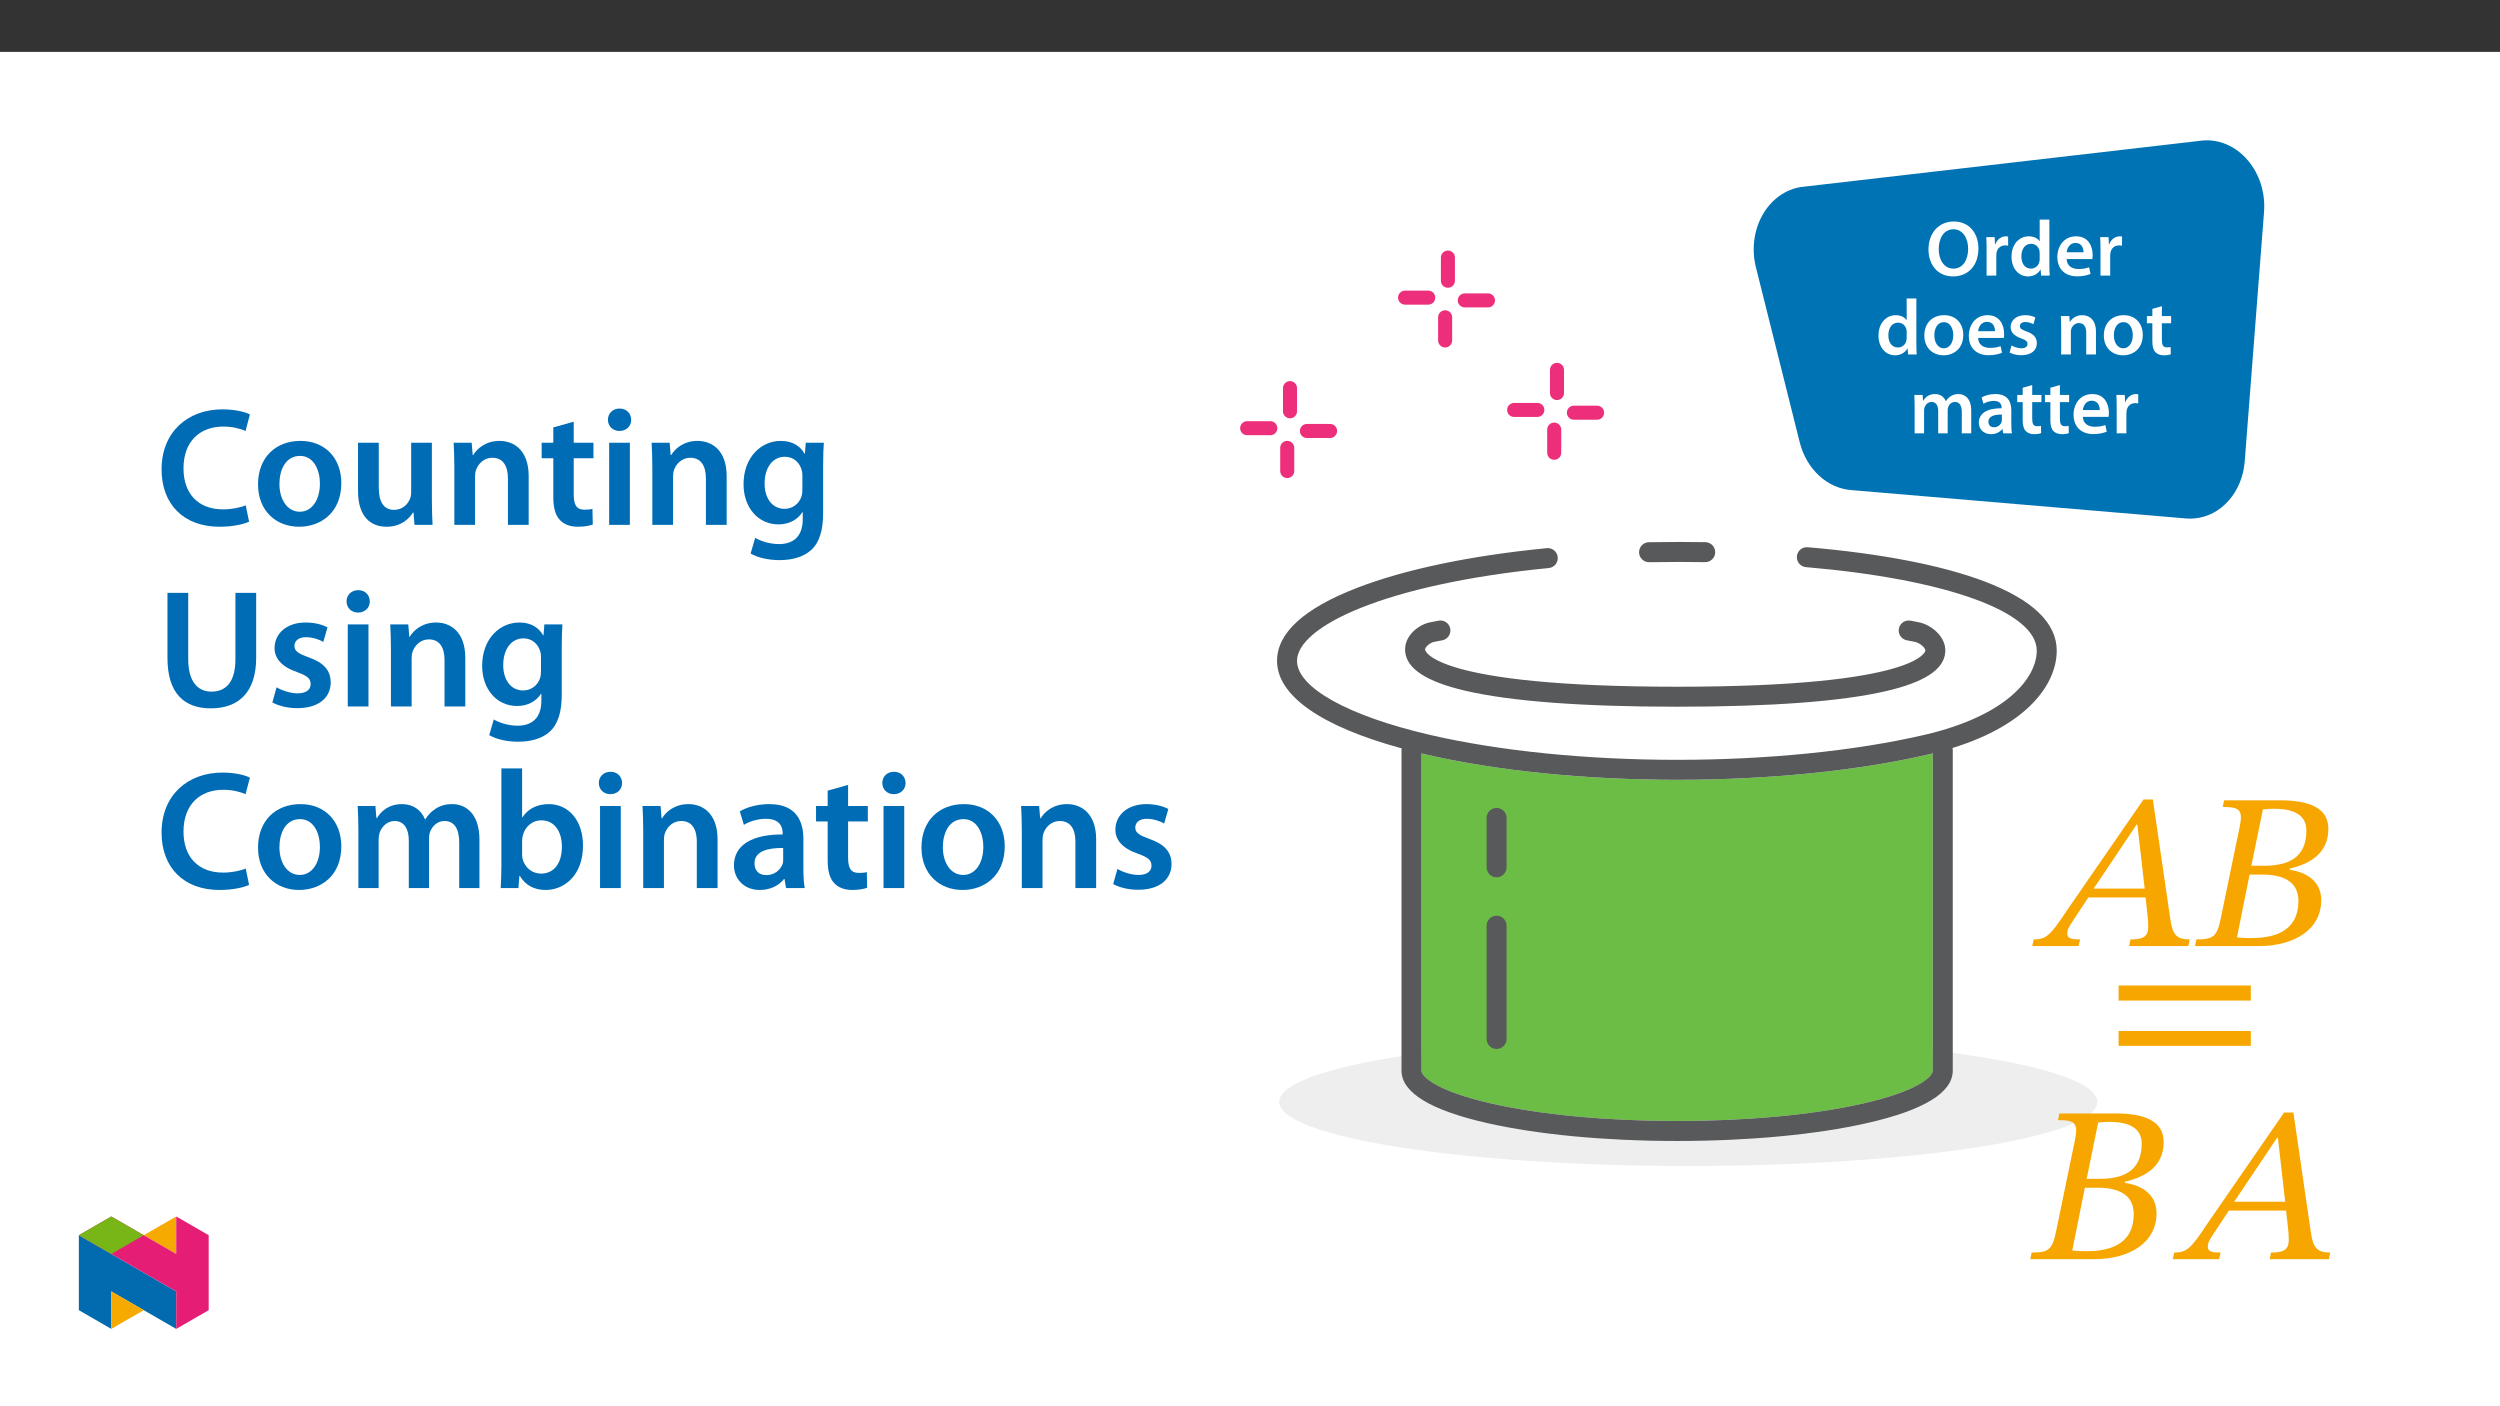
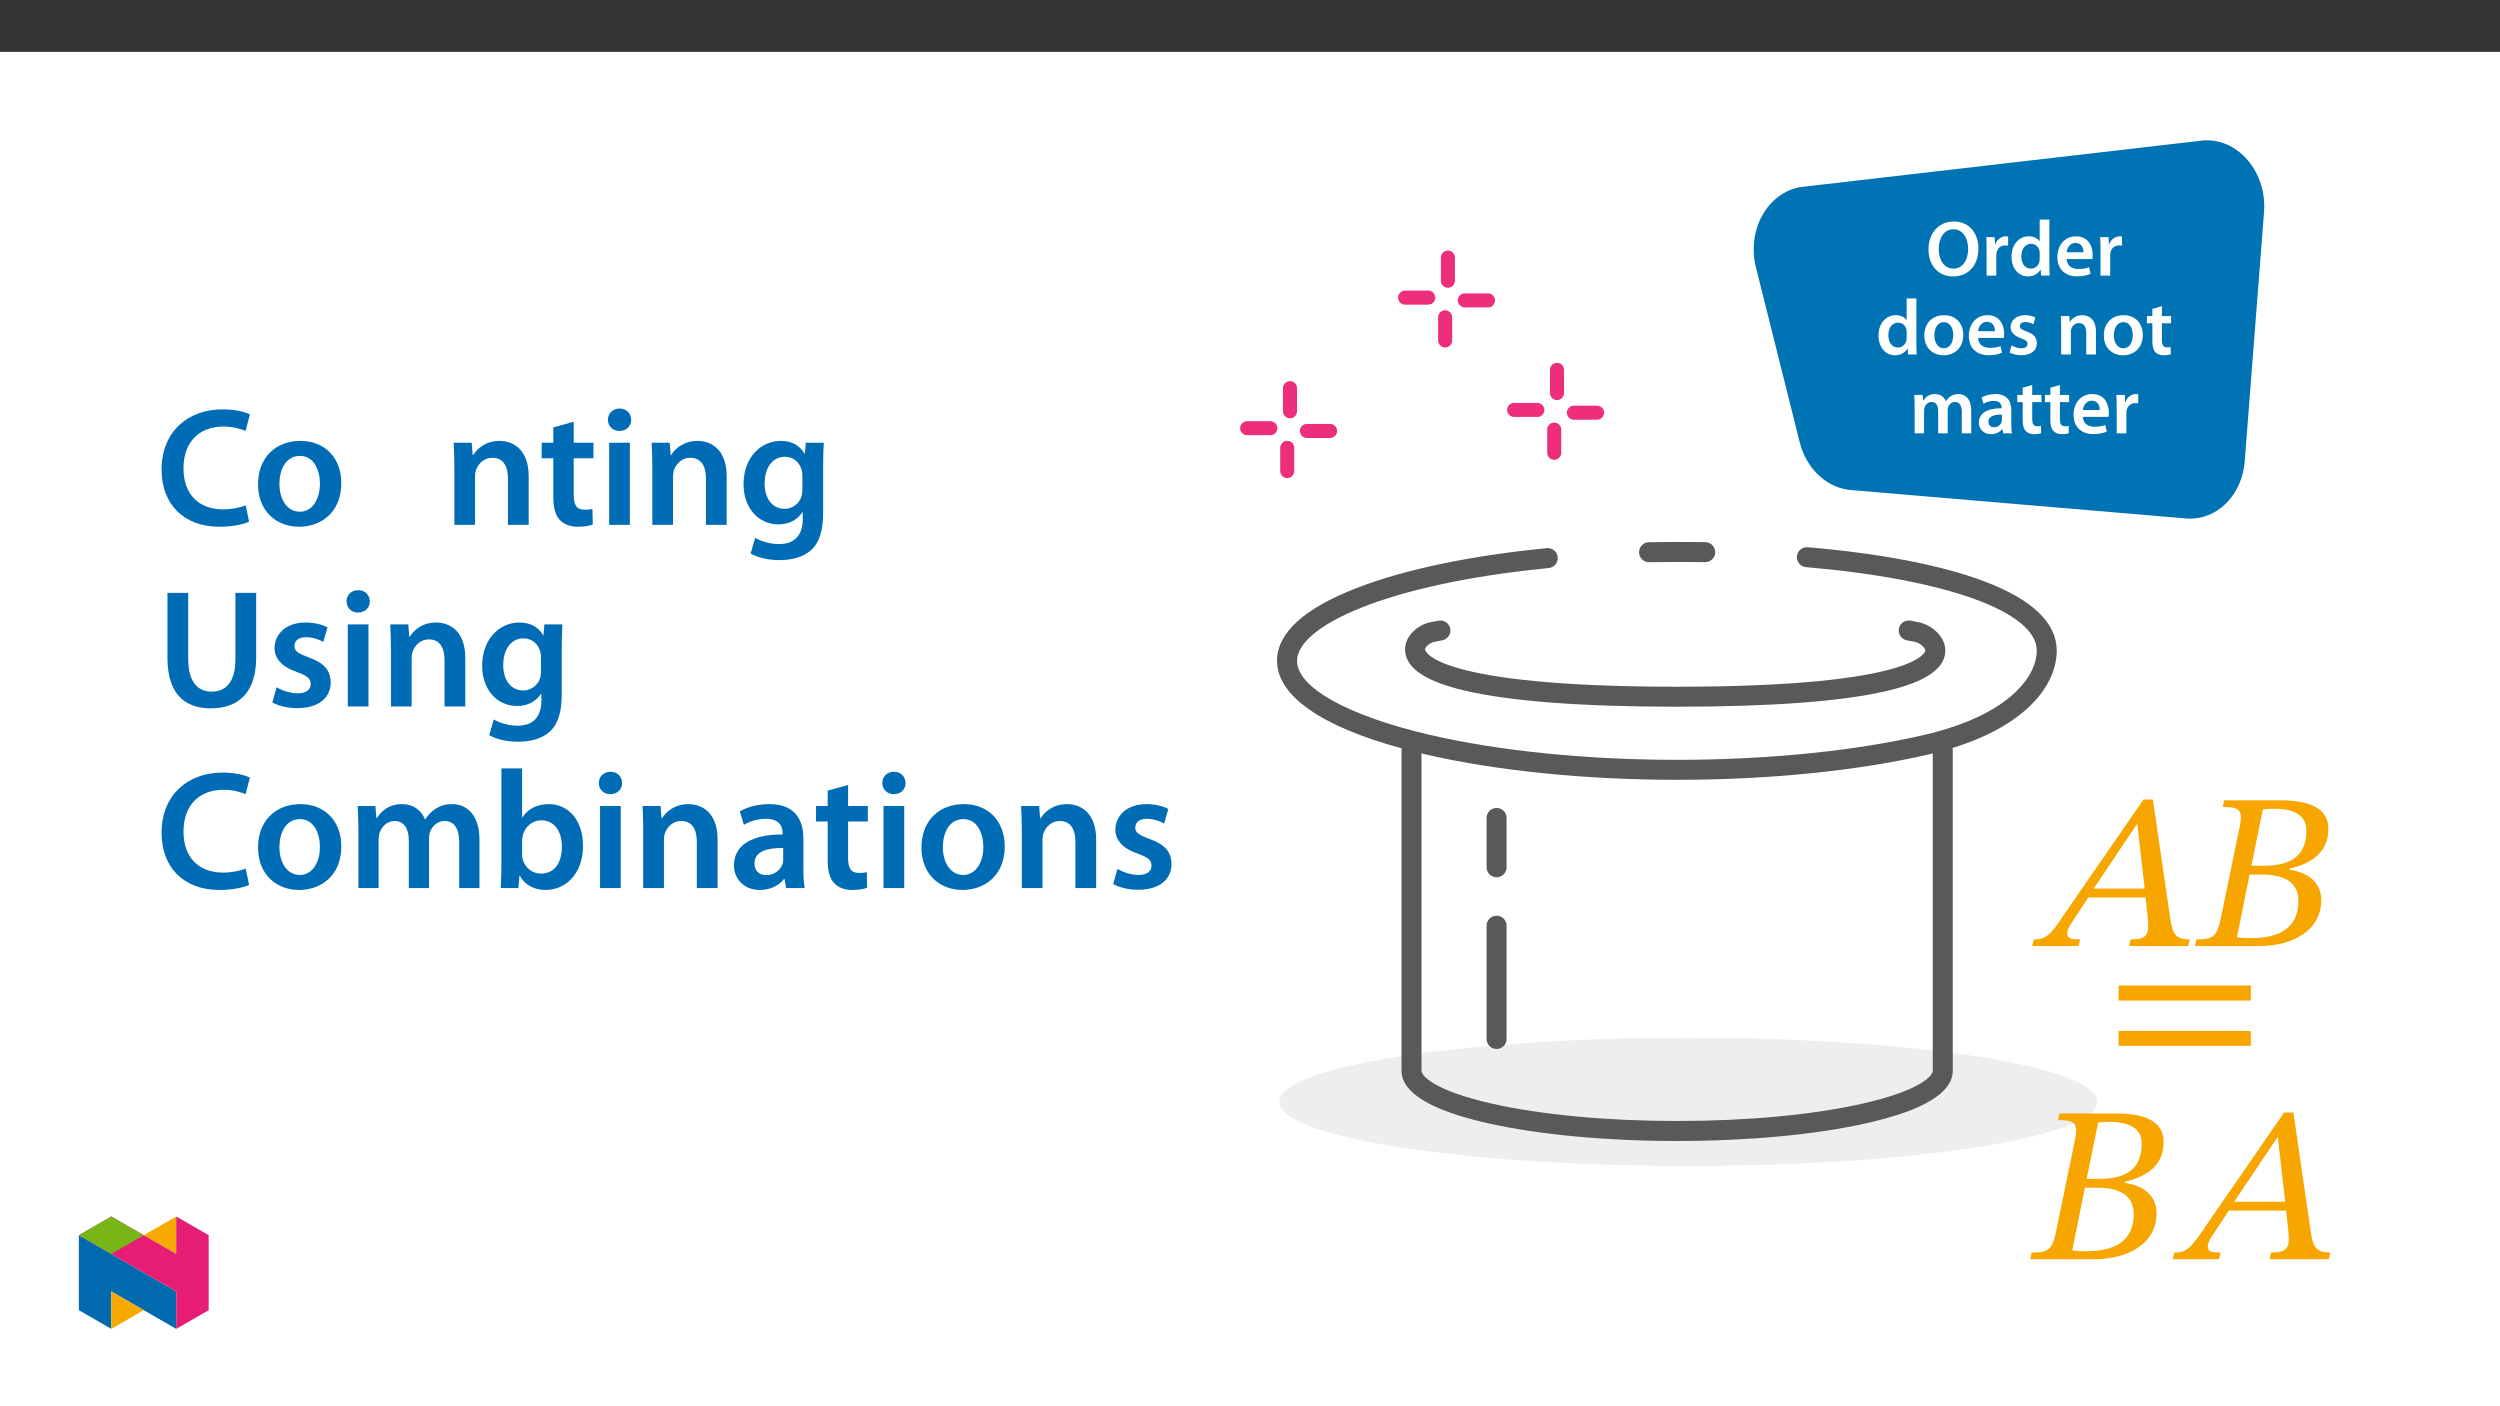
<svg xmlns="http://www.w3.org/2000/svg" xmlns:xlink="http://www.w3.org/1999/xlink" viewBox="0 0 960 540" version="1.1">
  <rect x="0" y="0" width="960" height="540" fill="#333333" stroke="none" />
  <defs>
    <g>
      <symbol overflow="visible" id="glyph0-0">
        <path style="stroke:none;" d="M 0 0 L 15.141 0 L 15.141 -21.203 L 0 -21.203 Z M 7.578 -11.969 L 2.422 -19.688 L 12.719 -19.688 Z M 8.484 -10.594 L 13.625 -18.312 L 13.625 -2.875 Z M 2.422 -1.516 L 7.578 -9.234 L 12.719 -1.516 Z M 1.516 -18.312 L 6.656 -10.594 L 1.516 -2.875 Z M 1.516 -18.312 " />
      </symbol>
      <symbol overflow="visible" id="glyph0-1">
        <path style="stroke:none;" d="M 10.812 -20.766 C 5.062 -20.766 1.094 -16.359 1.094 -10.047 C 1.094 -4.094 4.719 0.328 10.5 0.328 C 16.109 0.328 20.266 -3.578 20.266 -10.422 C 20.266 -16.266 16.75 -20.766 10.812 -20.766 Z M 10.688 -17.781 C 14.406 -17.781 16.328 -14.141 16.328 -10.297 C 16.328 -6.031 14.297 -2.672 10.688 -2.672 C 7.109 -2.672 5.031 -5.969 5.031 -10.141 C 5.031 -14.359 7 -17.781 10.688 -17.781 Z M 10.688 -17.781 " />
      </symbol>
      <symbol overflow="visible" id="glyph0-2">
        <path style="stroke:none;" d="M 2 0 L 5.719 0 L 5.719 -7.656 C 5.719 -8.062 5.75 -8.453 5.812 -8.781 C 6.141 -10.484 7.391 -11.594 9.141 -11.594 C 9.594 -11.594 9.938 -11.562 10.266 -11.5 L 10.266 -14.984 C 9.969 -15.047 9.75 -15.078 9.391 -15.078 C 7.781 -15.078 6.062 -14.016 5.328 -11.969 L 5.234 -11.969 L 5.094 -14.75 L 1.875 -14.75 C 1.969 -13.438 2 -11.984 2 -10 Z M 2 0 " />
      </symbol>
      <symbol overflow="visible" id="glyph0-3">
        <path style="stroke:none;" d="M 11.875 -21.5 L 11.875 -13.172 L 11.812 -13.172 C 11.141 -14.266 9.688 -15.078 7.656 -15.078 C 4.125 -15.078 1.031 -12.141 1.062 -7.203 C 1.062 -2.672 3.844 0.328 7.391 0.328 C 9.516 0.328 11.297 -0.703 12.172 -2.328 L 12.234 -2.328 L 12.422 0 L 15.719 0 C 15.656 -1 15.594 -2.641 15.594 -4.156 L 15.594 -21.5 Z M 11.875 -6.391 C 11.875 -6 11.844 -5.625 11.75 -5.297 C 11.391 -3.688 10.047 -2.672 8.547 -2.672 C 6.172 -2.672 4.844 -4.641 4.844 -7.359 C 4.844 -10.078 6.172 -12.203 8.562 -12.203 C 10.266 -12.203 11.453 -11.016 11.781 -9.594 C 11.844 -9.297 11.875 -8.906 11.875 -8.594 Z M 11.875 -6.391 " />
      </symbol>
      <symbol overflow="visible" id="glyph0-4">
        <path style="stroke:none;" d="M 14.5 -6.328 C 14.562 -6.656 14.625 -7.203 14.625 -7.906 C 14.625 -11.141 13.047 -15.078 8.266 -15.078 C 3.547 -15.078 1.062 -11.234 1.062 -7.141 C 1.062 -2.641 3.875 0.297 8.656 0.297 C 10.781 0.297 12.531 -0.094 13.812 -0.641 L 13.266 -3.172 C 12.109 -2.781 10.906 -2.516 9.172 -2.516 C 6.781 -2.516 4.719 -3.656 4.641 -6.328 Z M 4.641 -8.938 C 4.781 -10.453 5.75 -12.531 8.062 -12.531 C 10.531 -12.531 11.141 -10.297 11.109 -8.938 Z M 4.641 -8.938 " />
      </symbol>
      <symbol overflow="visible" id="glyph0-5">
        <path style="stroke:none;" d="M 8.688 -15.078 C 4.234 -15.078 1.062 -12.109 1.062 -7.266 C 1.062 -2.516 4.297 0.328 8.453 0.328 C 12.203 0.328 16.016 -2.094 16.016 -7.516 C 16.016 -11.984 13.078 -15.078 8.688 -15.078 Z M 8.594 -12.391 C 11.141 -12.391 12.172 -9.719 12.172 -7.422 C 12.172 -4.422 10.688 -2.359 8.562 -2.359 C 6.328 -2.359 4.906 -4.516 4.906 -7.359 C 4.906 -9.812 5.969 -12.391 8.594 -12.391 Z M 8.594 -12.391 " />
      </symbol>
      <symbol overflow="visible" id="glyph0-6">
        <path style="stroke:none;" d="M 1.094 -0.734 C 2.188 -0.125 3.781 0.297 5.578 0.297 C 9.484 0.297 11.562 -1.641 11.562 -4.328 C 11.531 -6.516 10.328 -7.875 7.625 -8.812 C 5.75 -9.516 5.062 -9.938 5.062 -10.875 C 5.062 -11.781 5.781 -12.453 7.109 -12.453 C 8.422 -12.453 9.625 -11.969 10.234 -11.594 L 10.984 -14.203 C 10.109 -14.688 8.688 -15.078 7.062 -15.078 C 3.641 -15.078 1.484 -13.078 1.484 -10.484 C 1.484 -8.719 2.672 -7.141 5.547 -6.172 C 7.359 -5.516 7.969 -5.031 7.969 -4.031 C 7.969 -3.062 7.234 -2.359 5.609 -2.359 C 4.266 -2.359 2.672 -2.938 1.844 -3.453 Z M 1.094 -0.734 " />
      </symbol>
      <symbol overflow="visible" id="glyph0-7">
        <path style="stroke:none;" d="M 2 0 L 5.719 0 L 5.719 -8.688 C 5.719 -9.109 5.781 -9.562 5.906 -9.875 C 6.297 -10.984 7.328 -12.047 8.812 -12.047 C 10.844 -12.047 11.625 -10.453 11.625 -8.328 L 11.625 0 L 15.359 0 L 15.359 -8.75 C 15.359 -13.422 12.688 -15.078 10.109 -15.078 C 7.656 -15.078 6.062 -13.688 5.391 -12.531 L 5.297 -12.531 L 5.125 -14.75 L 1.875 -14.75 C 1.938 -13.469 2 -12.047 2 -10.359 Z M 2 0 " />
      </symbol>
      <symbol overflow="visible" id="glyph0-8">
        <path style="stroke:none;" d="M 2.609 -17.5 L 2.609 -14.75 L 0.516 -14.75 L 0.516 -11.969 L 2.609 -11.969 L 2.609 -5.031 C 2.609 -3.094 2.969 -1.719 3.781 -0.875 C 4.484 -0.125 5.609 0.328 7 0.328 C 8.141 0.328 9.141 0.156 9.688 -0.062 L 9.625 -2.875 C 9.203 -2.75 8.844 -2.719 8.172 -2.719 C 6.75 -2.719 6.266 -3.641 6.266 -5.453 L 6.266 -11.969 L 9.812 -11.969 L 9.812 -14.75 L 6.266 -14.75 L 6.266 -18.531 Z M 2.609 -17.5 " />
      </symbol>
      <symbol overflow="visible" id="glyph0-9">
        <path style="stroke:none;" d="M 2 0 L 5.625 0 L 5.625 -8.719 C 5.625 -9.141 5.688 -9.562 5.812 -9.969 C 6.172 -10.969 7.109 -12.047 8.516 -12.047 C 10.234 -12.047 11.047 -10.594 11.047 -8.547 L 11.047 0 L 14.688 0 L 14.688 -8.844 C 14.688 -9.266 14.75 -9.75 14.875 -10.078 C 15.266 -11.141 16.203 -12.047 17.469 -12.047 C 19.266 -12.047 20.109 -10.594 20.109 -8.141 L 20.109 0 L 23.734 0 L 23.734 -8.688 C 23.734 -13.422 21.25 -15.078 18.828 -15.078 C 17.594 -15.078 16.656 -14.781 15.812 -14.203 C 15.141 -13.781 14.531 -13.172 14.016 -12.359 L 13.953 -12.359 C 13.328 -13.984 11.812 -15.078 9.875 -15.078 C 7.359 -15.078 6.031 -13.719 5.328 -12.562 L 5.234 -12.562 L 5.062 -14.75 L 1.875 -14.75 C 1.938 -13.469 2 -12.047 2 -10.359 Z M 2 0 " />
      </symbol>
      <symbol overflow="visible" id="glyph0-10">
        <path style="stroke:none;" d="M 13.438 -8.844 C 13.438 -12.078 12.078 -15.078 7.359 -15.078 C 5.031 -15.078 3.125 -14.438 2.031 -13.781 L 2.75 -11.359 C 3.75 -11.984 5.266 -12.453 6.719 -12.453 C 9.328 -12.453 9.719 -10.844 9.719 -9.875 L 9.719 -9.625 C 4.266 -9.656 0.969 -7.75 0.969 -4.062 C 0.969 -1.812 2.641 0.328 5.609 0.328 C 7.547 0.328 9.078 -0.484 9.969 -1.641 L 10.047 -1.641 L 10.328 0 L 13.688 0 C 13.5 -0.906 13.438 -2.203 13.438 -3.547 Z M 9.812 -5.172 C 9.812 -4.906 9.812 -4.641 9.719 -4.359 C 9.359 -3.297 8.297 -2.328 6.781 -2.328 C 5.609 -2.328 4.656 -3 4.656 -4.453 C 4.656 -6.688 7.172 -7.234 9.812 -7.203 Z M 9.812 -5.172 " />
      </symbol>
      <symbol overflow="visible" id="glyph1-0">
        <path style="stroke:none;" d="M 27.266 -14.484 L 27.266 -15.844 C 27.266 -25.125 40.969 -31.781 40.969 -44.297 C 40.969 -53.156 33.562 -56.984 25.219 -56.984 C 16.609 -56.984 10.734 -52.141 10.734 -45.234 C 10.734 -41.234 12.359 -39.266 15.078 -39.266 C 17.125 -39.266 18.906 -40.375 18.906 -43.016 C 18.906 -46.25 17.125 -46.344 17.125 -49.156 C 17.125 -51.797 19.422 -53.75 24.453 -53.75 C 29.906 -53.75 33.312 -50.766 33.312 -44.047 C 33.312 -30.922 23.859 -27.766 23.859 -16.703 L 23.859 -14.484 Z M 30.5 -4.094 C 30.5 -6.734 28.703 -9.109 25.734 -9.109 C 22.578 -9.109 20.703 -6.812 20.703 -4.094 C 20.703 -1.281 22.312 0.688 25.641 0.688 C 28.703 0.688 30.5 -1.359 30.5 -4.094 Z M 50.688 14.391 L 50.688 -66.875 L 0.859 -66.875 L 0.859 14.391 Z M 46.25 9.875 L 5.203 9.875 L 5.203 -62.531 L 46.25 -62.531 Z M 46.25 9.875 " />
      </symbol>
      <symbol overflow="visible" id="glyph1-1">
        <path style="stroke:none;" d="M 58.953 0 L 59.453 -2.562 C 54.344 -2.562 52.906 -4.438 52.047 -10.141 L 45.312 -56.312 L 41.734 -56.312 L 12.266 -13.625 C 5.875 -3.922 4.266 -2.562 -0.422 -2.562 L -1.016 0 L 16.781 0 L 17.375 -2.562 C 13.625 -2.562 12.438 -3.062 12.438 -4.859 C 12.438 -6.469 13.453 -7.922 14.562 -9.625 L 20.531 -18.656 L 42.516 -18.656 L 43.359 -10.984 C 43.453 -9.969 43.531 -8.781 43.531 -7.406 C 43.531 -3.156 40.891 -2.562 36.719 -2.562 L 36.203 0 Z M 42.172 -22.062 L 22.578 -22.062 L 39.094 -46.688 L 39.359 -46.688 Z M 42.172 -22.062 " />
      </symbol>
      <symbol overflow="visible" id="glyph1-2">
        <path style="stroke:none;" d="M 35.188 -29.734 C 43.281 -31.609 50.094 -35.781 50.094 -44.984 C 50.094 -51.109 46 -55.969 31.609 -55.969 L 10.047 -55.969 L 9.547 -53.406 C 15.844 -53.406 17.469 -52.469 16.016 -45.656 L 8.781 -10.641 C 7.328 -3.578 5.875 -2.562 -0.594 -2.562 L -1.109 0 L 23.422 0 C 36.797 0 47.359 -6.219 47.359 -17.641 C 47.359 -24.797 41.828 -28.375 35.188 -29.297 Z M 20.531 -30.844 L 24.953 -52.469 C 26.75 -52.641 27.516 -52.734 29.219 -52.734 C 38.766 -52.734 41.656 -48.984 41.656 -44.375 C 41.656 -35.953 37.234 -30.844 25.469 -30.844 Z M 19.844 -27.438 L 24.875 -27.438 C 32.031 -27.438 38.594 -25.219 38.594 -17.375 C 38.594 -4.766 27.938 -3.062 20.188 -3.062 C 18.062 -3.062 16.953 -3.156 15 -3.328 Z M 19.844 -27.438 " />
      </symbol>
      <symbol overflow="visible" id="glyph1-3">
        <path style="stroke:none;" d="M 56.047 -27.859 L 56.047 -33.656 L 5.281 -33.656 L 5.281 -27.859 Z M 56.047 -10.484 L 56.047 -16.188 L 5.281 -16.188 L 5.281 -10.484 Z M 56.047 -10.484 " />
      </symbol>
      <symbol overflow="visible" id="glyph2-0">
        <path style="stroke:none;" d="M 0 0 L 32.375 0 L 32.375 -45.328 L 0 -45.328 Z M 16.188 -25.578 L 5.188 -42.094 L 27.188 -42.094 Z M 18.125 -22.656 L 29.141 -39.172 L 29.141 -6.156 Z M 5.188 -3.234 L 16.188 -19.75 L 27.188 -3.234 Z M 3.234 -39.172 L 14.25 -22.656 L 3.234 -6.156 Z M 3.234 -39.172 " />
      </symbol>
      <symbol overflow="visible" id="glyph2-1">
        <path style="stroke:none;" d="M 34.578 -7.516 C 32.438 -6.609 29.078 -5.953 25.906 -5.953 C 16.25 -5.953 10.688 -12.047 10.688 -21.688 C 10.688 -32.188 17.094 -37.75 25.969 -37.75 C 29.531 -37.75 32.438 -36.969 34.516 -36.062 L 36.188 -42.406 C 34.578 -43.25 30.891 -44.359 25.641 -44.359 C 12.297 -44.359 2.266 -35.672 2.266 -21.297 C 2.266 -7.969 10.688 0.719 24.547 0.719 C 29.844 0.719 34 -0.328 35.875 -1.234 Z M 34.578 -7.516 " />
      </symbol>
      <symbol overflow="visible" id="glyph2-2">
        <path style="stroke:none;" d="M 18.578 -32.25 C 9.062 -32.25 2.266 -25.906 2.266 -15.547 C 2.266 -5.375 9.188 0.719 18.062 0.719 C 26.094 0.719 34.25 -4.469 34.25 -16.062 C 34.25 -25.641 27.969 -32.25 18.578 -32.25 Z M 18.391 -26.484 C 23.828 -26.484 26.031 -20.781 26.031 -15.859 C 26.031 -9.453 22.859 -5.047 18.328 -5.047 C 13.531 -5.047 10.484 -9.641 10.484 -15.734 C 10.484 -20.984 12.75 -26.484 18.391 -26.484 Z M 18.391 -26.484 " />
      </symbol>
      <symbol overflow="visible" id="glyph2-3">
-         <path style="stroke:none;" d="M 32.5 -31.531 L 24.547 -31.531 L 24.547 -12.5 C 24.547 -11.594 24.406 -10.688 24.094 -10.031 C 23.312 -7.969 21.234 -5.766 18 -5.766 C 13.797 -5.766 12.109 -9.125 12.109 -14.375 L 12.109 -31.531 L 4.141 -31.531 L 4.141 -13.016 C 4.141 -2.719 9.391 0.719 15.094 0.719 C 20.781 0.719 23.891 -2.531 25.25 -4.734 L 25.453 -4.734 L 25.828 0 L 32.766 0 C 32.641 -2.594 32.5 -5.703 32.5 -9.453 Z M 32.5 -31.531 " />
-       </symbol>
+         </symbol>
      <symbol overflow="visible" id="glyph2-4">
        <path style="stroke:none;" d="M 4.281 0 L 12.234 0 L 12.234 -18.578 C 12.234 -19.484 12.375 -20.469 12.625 -21.109 C 13.469 -23.5 15.672 -25.766 18.844 -25.766 C 23.188 -25.766 24.859 -22.344 24.859 -17.812 L 24.859 0 L 32.828 0 L 32.828 -18.719 C 32.828 -28.688 27.125 -32.25 21.625 -32.25 C 16.375 -32.25 12.953 -29.266 11.531 -26.812 L 11.328 -26.812 L 10.938 -31.531 L 4.016 -31.531 C 4.141 -28.812 4.281 -25.766 4.281 -22.141 Z M 4.281 0 " />
      </symbol>
      <symbol overflow="visible" id="glyph2-5">
        <path style="stroke:none;" d="M 5.562 -37.422 L 5.562 -31.531 L 1.094 -31.531 L 1.094 -25.578 L 5.562 -25.578 L 5.562 -10.75 C 5.562 -6.609 6.344 -3.688 8.094 -1.875 C 9.578 -0.266 11.984 0.719 14.953 0.719 C 17.422 0.719 19.547 0.328 20.719 -0.125 L 20.594 -6.156 C 19.688 -5.891 18.906 -5.828 17.484 -5.828 C 14.438 -5.828 13.406 -7.766 13.406 -11.656 L 13.406 -25.578 L 20.984 -25.578 L 20.984 -31.531 L 13.406 -31.531 L 13.406 -39.625 Z M 5.562 -37.422 " />
      </symbol>
      <symbol overflow="visible" id="glyph2-6">
        <path style="stroke:none;" d="M 12.234 0 L 12.234 -31.531 L 4.281 -31.531 L 4.281 0 Z M 8.281 -44.672 C 5.641 -44.672 3.812 -42.797 3.812 -40.344 C 3.812 -38.016 5.562 -36.062 8.219 -36.062 C 11 -36.062 12.75 -38.016 12.75 -40.344 C 12.688 -42.797 11 -44.672 8.281 -44.672 Z M 8.281 -44.672 " />
      </symbol>
      <symbol overflow="visible" id="glyph2-7">
        <path style="stroke:none;" d="M 32.828 -22.469 C 32.828 -26.812 32.953 -29.391 33.094 -31.531 L 26.156 -31.531 L 25.828 -27.328 L 25.703 -27.328 C 24.219 -29.922 21.438 -32.25 16.578 -32.25 C 9 -32.25 2.266 -25.969 2.266 -15.609 C 2.266 -6.672 7.828 -0.188 15.672 -0.188 C 19.875 -0.188 23.047 -2.078 24.859 -4.859 L 25 -4.859 L 25 -2.141 C 25 4.656 21.109 7.375 15.922 7.375 C 12.109 7.375 8.734 6.156 6.734 4.984 L 4.984 11 C 7.703 12.625 11.984 13.531 16 13.531 C 20.328 13.531 24.922 12.625 28.172 9.719 C 31.469 6.734 32.828 2 32.828 -4.594 Z M 24.859 -13.797 C 24.859 -12.891 24.797 -11.781 24.547 -11 C 23.641 -8.094 21.047 -6.156 18.062 -6.156 C 13.078 -6.156 10.359 -10.484 10.359 -15.859 C 10.359 -22.281 13.656 -26.156 18.125 -26.156 C 21.5 -26.156 23.766 -23.953 24.609 -21.047 C 24.797 -20.391 24.859 -19.688 24.859 -18.906 Z M 24.859 -13.797 " />
      </symbol>
      <symbol overflow="visible" id="glyph2-8">
        <path style="stroke:none;" d="M 4.531 -43.641 L 4.531 -18.641 C 4.531 -4.922 11.078 0.719 21.172 0.719 C 31.656 0.719 38.594 -5.25 38.594 -18.719 L 38.594 -43.641 L 30.625 -43.641 L 30.625 -18.188 C 30.625 -9.641 27.188 -5.703 21.438 -5.703 C 16.062 -5.703 12.5 -9.641 12.5 -18.188 L 12.5 -43.641 Z M 4.531 -43.641 " />
      </symbol>
      <symbol overflow="visible" id="glyph2-9">
        <path style="stroke:none;" d="M 2.328 -1.547 C 4.656 -0.266 8.094 0.641 11.906 0.641 C 20.266 0.641 24.734 -3.5 24.734 -9.266 C 24.672 -13.922 22.078 -16.828 16.312 -18.844 C 12.297 -20.328 10.812 -21.234 10.812 -23.25 C 10.812 -25.188 12.375 -26.609 15.219 -26.609 C 18 -26.609 20.594 -25.578 21.891 -24.797 L 23.5 -30.375 C 21.625 -31.406 18.578 -32.25 15.094 -32.25 C 7.766 -32.25 3.172 -27.969 3.172 -22.406 C 3.172 -18.641 5.703 -15.281 11.844 -13.203 C 15.734 -11.781 17.031 -10.75 17.031 -8.609 C 17.031 -6.547 15.469 -5.047 11.984 -5.047 C 9.125 -5.047 5.703 -6.281 3.953 -7.375 Z M 2.328 -1.547 " />
      </symbol>
      <symbol overflow="visible" id="glyph2-10">
        <path style="stroke:none;" d="M 4.281 0 L 12.047 0 L 12.047 -18.641 C 12.047 -19.547 12.172 -20.469 12.438 -21.297 C 13.203 -23.438 15.219 -25.766 18.188 -25.766 C 21.891 -25.766 23.641 -22.656 23.641 -18.266 L 23.641 0 L 31.406 0 L 31.406 -18.906 C 31.406 -19.812 31.531 -20.844 31.797 -21.562 C 32.641 -23.828 34.641 -25.766 37.359 -25.766 C 41.188 -25.766 43 -22.656 43 -17.422 L 43 0 L 50.766 0 L 50.766 -18.578 C 50.766 -28.688 45.453 -32.25 40.281 -32.25 C 37.625 -32.25 35.609 -31.594 33.797 -30.375 C 32.375 -29.469 31.078 -28.172 29.984 -26.422 L 29.844 -26.422 C 28.484 -29.922 25.25 -32.25 21.109 -32.25 C 15.734 -32.25 12.891 -29.328 11.391 -26.875 L 11.203 -26.875 L 10.812 -31.531 L 4.016 -31.531 C 4.141 -28.812 4.281 -25.766 4.281 -22.141 Z M 4.281 0 " />
      </symbol>
      <symbol overflow="visible" id="glyph2-11">
        <path style="stroke:none;" d="M 4.281 -8.875 C 4.281 -5.641 4.141 -2.141 4.016 0 L 10.812 0 L 11.203 -4.734 L 11.328 -4.734 C 13.594 -0.844 17.219 0.719 21.297 0.719 C 28.422 0.719 35.609 -4.922 35.609 -16.25 C 35.672 -25.828 30.172 -32.25 22.469 -32.25 C 17.734 -32.25 14.312 -30.234 12.375 -27.188 L 12.234 -27.188 L 12.234 -45.969 L 4.281 -45.969 Z M 12.234 -18.125 C 12.234 -18.906 12.375 -19.625 12.5 -20.203 C 13.344 -23.703 16.312 -26.031 19.547 -26.031 C 24.859 -26.031 27.516 -21.5 27.516 -15.922 C 27.516 -9.516 24.469 -5.562 19.484 -5.562 C 16.062 -5.562 13.281 -7.906 12.438 -11.141 C 12.297 -11.719 12.234 -12.375 12.234 -13.016 Z M 12.234 -18.125 " />
      </symbol>
      <symbol overflow="visible" id="glyph2-12">
        <path style="stroke:none;" d="M 28.75 -18.906 C 28.75 -25.828 25.828 -32.25 15.734 -32.25 C 10.75 -32.25 6.672 -30.891 4.344 -29.469 L 5.891 -24.281 C 8.031 -25.641 11.266 -26.609 14.375 -26.609 C 19.938 -26.609 20.781 -23.188 20.781 -21.109 L 20.781 -20.594 C 9.125 -20.656 2.078 -16.578 2.078 -8.672 C 2.078 -3.891 5.641 0.719 11.984 0.719 C 16.125 0.719 19.422 -1.031 21.297 -3.5 L 21.5 -3.5 L 22.078 0 L 29.266 0 C 28.875 -1.938 28.75 -4.734 28.75 -7.578 Z M 20.984 -11.078 C 20.984 -10.484 20.984 -9.906 20.781 -9.328 C 20 -7.062 17.734 -4.984 14.5 -4.984 C 11.984 -4.984 9.969 -6.406 9.969 -9.516 C 9.969 -14.312 15.344 -15.469 20.984 -15.406 Z M 20.984 -11.078 " />
      </symbol>
    </g>
    <clipPath id="clip1">
      <path d="M 476.211 161 L 491 161 L 491 168 L 476.211 168 Z M 476.211 161 " />
    </clipPath>
    <clipPath id="clip2">
      <path d="M 673 53.879 L 870 53.879 L 870 200 L 673 200 Z M 673 53.879 " />
    </clipPath>
    <clipPath id="clip3">
      <path d="M 30.277 474 L 68 474 L 68 510.301 L 30.277 510.301 Z M 30.277 474 " />
    </clipPath>
    <clipPath id="clip4">
      <path d="M 42 495 L 56 495 L 56 510.301 L 42 510.301 Z M 42 495 " />
    </clipPath>
    <clipPath id="clip5">
      <path d="M 55 467.125 L 68 467.125 L 68 482 L 55 482 Z M 55 467.125 " />
    </clipPath>
    <clipPath id="clip6">
      <path d="M 30.277 467.125 L 80.133 467.125 L 80.133 510.301 L 30.277 510.301 Z M 30.277 467.125 " />
    </clipPath>
    <clipPath id="clip7">
      <path d="M 30.277 467.125 L 56 467.125 L 56 482 L 30.277 482 Z M 30.277 467.125 " />
    </clipPath>
  </defs>
  <g id="surface1">
-     <path style=" stroke:none;fill-rule:nonzero;fill:rgb(100%,100%,100%);fill-opacity:1;" d="M 0 559.926 L 960 559.926 L 960 19.926 L 0 19.926 Z M 0 559.926 " />
+     <path style=" stroke:none;fill-rule:nonzero;fill:rgb(100%,100%,100%);fill-opacity:1;" d="M 0 559.926 L 960 559.926 L 960 19.926 L 0 19.926 Z " />
    <path style=" stroke:none;fill-rule:nonzero;fill:rgb(93.3%,93.3%,93.3%);fill-opacity:1;" d="M 648.305 398.48 C 735.047 398.48 805.363 409.508 805.363 423.109 C 805.363 436.711 735.047 447.738 648.305 447.738 C 561.562 447.738 491.246 436.711 491.246 423.109 C 491.246 409.508 561.562 398.48 648.305 398.48 " />
-     <path style=" stroke:none;fill-rule:nonzero;fill:rgb(42.4%,74.1%,27.1%);fill-opacity:1;" d="M 742.18 411.129 C 742.18 413.391 736.562 418.938 715.297 423.77 C 696.305 428.082 670.988 430.461 644.02 430.461 C 617.055 430.461 591.742 428.082 572.746 423.77 C 551.477 418.938 545.855 413.387 545.855 411.129 L 545.855 289.312 C 546.348 289.43 546.832 289.551 547.328 289.668 C 574.465 295.977 608.805 299.449 644.02 299.449 C 679.238 299.449 713.574 295.977 740.707 289.668 C 741.211 289.551 741.691 289.426 742.18 289.305 Z M 742.18 411.129 " />
    <path style=" stroke:none;fill-rule:nonzero;fill:rgb(34.499%,34.9%,35.699%);fill-opacity:1;" d="M 633.234 215.887 L 633.301 215.887 C 642.031 215.738 648.676 215.77 654.742 215.867 C 656.848 215.887 658.609 214.211 658.645 212.094 C 658.676 209.973 656.988 208.227 654.867 208.191 C 648.715 208.094 641.98 208.062 633.168 208.211 C 631.051 208.25 629.359 209.996 629.398 212.117 C 629.434 214.211 631.145 215.887 633.234 215.887 " />
    <path style=" stroke:none;fill-rule:nonzero;fill:rgb(34.499%,34.9%,35.699%);fill-opacity:1;" d="M 742.18 411.129 C 742.18 413.391 736.562 418.938 715.297 423.77 C 696.305 428.082 670.988 430.461 644.02 430.461 C 617.055 430.461 591.742 428.082 572.746 423.77 C 551.477 418.938 545.855 413.387 545.855 411.129 L 545.855 289.312 C 546.348 289.43 546.832 289.551 547.328 289.668 C 574.465 295.977 608.805 299.449 644.02 299.449 C 679.238 299.449 713.574 295.977 740.707 289.668 C 741.211 289.551 741.691 289.426 742.18 289.305 Z M 789.785 249.832 C 789.785 239.207 780.48 230.281 762.129 223.297 C 745.789 217.082 722.285 212.531 694.152 210.137 C 692.039 209.953 690.184 211.523 690.004 213.633 C 689.824 215.746 691.391 217.605 693.504 217.785 C 747.328 222.371 782.109 234.949 782.109 249.832 C 782.109 260.141 770.812 274.801 738.973 282.188 C 712.391 288.371 678.672 291.773 644.02 291.773 C 609.371 291.773 575.648 288.371 549.066 282.188 C 517.605 274.887 498.059 263.996 498.059 253.77 C 498.059 240.762 531.262 224.344 594.723 218.129 C 596.832 217.926 598.375 216.047 598.168 213.938 C 597.965 211.828 596.078 210.281 593.977 210.492 C 564.645 213.363 539.418 218.645 521.031 225.77 C 500.695 233.648 490.383 243.066 490.383 253.77 C 490.383 267.141 507.289 278.938 538.242 287.375 C 538.207 287.582 538.18 287.789 538.18 288.008 L 538.18 411.141 C 538.18 411.141 538.18 411.145 538.18 411.148 C 538.195 419.539 549.25 426.305 571.043 431.254 C 590.586 435.691 616.5 438.137 644.02 438.137 C 671.543 438.137 697.461 435.691 717 431.254 C 738.789 426.305 749.844 419.539 749.859 411.148 C 749.859 411.145 749.859 411.141 749.859 411.141 L 749.859 288.008 C 749.859 287.738 749.828 287.477 749.777 287.223 C 779.066 278.16 789.785 262.367 789.785 249.832 " />
    <path style=" stroke:none;fill-rule:nonzero;fill:rgb(34.499%,34.9%,35.699%);fill-opacity:1;" d="M 574.691 310.254 C 572.57 310.254 570.852 311.969 570.852 314.09 L 570.852 333.039 C 570.852 335.16 572.57 336.879 574.691 336.879 C 576.809 336.879 578.527 335.16 578.527 333.039 L 578.527 314.09 C 578.527 311.969 576.809 310.254 574.691 310.254 " />
    <path style=" stroke:none;fill-rule:nonzero;fill:rgb(34.499%,34.9%,35.699%);fill-opacity:1;" d="M 574.691 351.629 C 572.57 351.629 570.852 353.344 570.852 355.465 L 570.852 398.969 C 570.852 401.09 572.57 402.805 574.691 402.805 C 576.809 402.805 578.527 401.09 578.527 398.969 L 578.527 355.465 C 578.527 353.344 576.809 351.629 574.691 351.629 " />
    <path style=" stroke:none;fill-rule:nonzero;fill:rgb(34.499%,34.9%,35.699%);fill-opacity:1;" d="M 644.02 263.703 C 549.617 263.703 547.246 249.656 547.234 249.516 C 547.133 248.426 549.223 246.762 550.641 246.5 C 551.781 246.297 552.895 246.094 553.969 245.852 C 556.039 245.383 557.336 243.328 556.867 241.262 C 556.402 239.195 554.348 237.902 552.281 238.363 C 551.355 238.57 550.336 238.758 549.27 238.949 C 544.855 239.762 539.031 244.125 539.586 250.211 C 540.188 256.809 547.676 261.711 562.48 265.195 C 579.906 269.301 607.34 271.379 644.02 271.379 C 680.152 271.379 707.16 269.359 724.301 265.375 C 738.961 261.961 746.375 257.125 746.973 250.582 C 747.535 244.398 741.312 239.777 736.777 238.945 C 735.73 238.758 734.715 238.57 733.781 238.359 C 731.715 237.898 729.66 239.195 729.195 241.266 C 728.73 243.332 730.031 245.387 732.098 245.852 C 733.18 246.094 734.285 246.297 735.406 246.496 C 737.012 246.793 739.438 248.695 739.328 249.887 C 739.316 250.023 736.992 263.703 644.02 263.703 " />
    <path style="fill:none;stroke-width:6.679;stroke-linecap:round;stroke-linejoin:round;stroke:rgb(92.899%,17.999%,47.8%);stroke-opacity:1;stroke-miterlimit:10;" d="M -0.002 -0 L -0.002 -11.03 " transform="matrix(0.807,0,0,-0.807,495.361,149.039)" />
    <path style="fill:none;stroke-width:6.679;stroke-linecap:round;stroke-linejoin:round;stroke:rgb(92.899%,17.999%,47.8%);stroke-opacity:1;stroke-miterlimit:10;" d="M -0 -0.002 L -11.029 -0.002 " transform="matrix(0.807,0,0,-0.807,510.75,165.491)" />
    <path style="fill:none;stroke-width:6.679;stroke-linecap:round;stroke-linejoin:round;stroke:rgb(92.899%,17.999%,47.8%);stroke-opacity:1;stroke-miterlimit:10;" d="M -0 0 L -0 11.03 " transform="matrix(0.807,0,0,-0.807,494.297,180.879)" />
    <g clip-path="url(#clip1)" clip-rule="nonzero">
      <path style="fill:none;stroke-width:6.679;stroke-linecap:round;stroke-linejoin:round;stroke:rgb(92.899%,17.999%,47.8%);stroke-opacity:1;stroke-miterlimit:10;" d="M 0.001 -0 L 11.031 -0 " transform="matrix(0.807,0,0,-0.807,478.909,164.429)" />
    </g>
    <path style="fill:none;stroke-width:6.679;stroke-linecap:round;stroke-linejoin:round;stroke:rgb(92.899%,17.999%,47.8%);stroke-opacity:1;stroke-miterlimit:10;" d="M -0.002 0.001 L -0.002 -11.033 " transform="matrix(0.807,0,0,-0.807,555.998,98.9)" />
    <path style="fill:none;stroke-width:6.679;stroke-linecap:round;stroke-linejoin:round;stroke:rgb(92.899%,17.999%,47.8%);stroke-opacity:1;stroke-miterlimit:10;" d="M -0.001 0.001 L -11.035 0.001 " transform="matrix(0.807,0,0,-0.807,571.387,115.352)" />
    <path style="fill:none;stroke-width:6.679;stroke-linecap:round;stroke-linejoin:round;stroke:rgb(92.899%,17.999%,47.8%);stroke-opacity:1;stroke-miterlimit:10;" d="M -0.002 -0.001 L -0.002 11.033 " transform="matrix(0.807,0,0,-0.807,554.935,130.741)" />
    <path style="fill:none;stroke-width:6.679;stroke-linecap:round;stroke-linejoin:round;stroke:rgb(92.899%,17.999%,47.8%);stroke-opacity:1;stroke-miterlimit:10;" d="M -0.002 -0.001 L 11.032 -0.001 " transform="matrix(0.807,0,0,-0.807,539.545,114.289)" />
    <path style="fill:none;stroke-width:6.679;stroke-linecap:round;stroke-linejoin:round;stroke:rgb(92.899%,17.999%,47.8%);stroke-opacity:1;stroke-miterlimit:10;" d="M -0.002 0.001 L -0.002 -11.034 " transform="matrix(0.807,0,0,-0.807,597.884,142.024)" />
    <path style="fill:none;stroke-width:6.679;stroke-linecap:round;stroke-linejoin:round;stroke:rgb(92.899%,17.999%,47.8%);stroke-opacity:1;stroke-miterlimit:10;" d="M 0.001 -0 L -11.033 -0 " transform="matrix(0.807,0,0,-0.807,613.273,158.476)" />
    <path style="fill:none;stroke-width:6.679;stroke-linecap:round;stroke-linejoin:round;stroke:rgb(92.899%,17.999%,47.8%);stroke-opacity:1;stroke-miterlimit:10;" d="M -0.001 -0.002 L -0.001 11.032 " transform="matrix(0.807,0,0,-0.807,596.821,173.865)" />
    <path style="fill:none;stroke-width:6.679;stroke-linecap:round;stroke-linejoin:round;stroke:rgb(92.899%,17.999%,47.8%);stroke-opacity:1;stroke-miterlimit:10;" d="M -0.002 -0.001 L 11.032 -0.001 " transform="matrix(0.807,0,0,-0.807,581.432,157.413)" />
    <g clip-path="url(#clip2)" clip-rule="nonzero">
      <path style=" stroke:none;fill-rule:nonzero;fill:rgb(0%,45.099%,70.999%);fill-opacity:1;" d="M 711.004 188.207 C 701.68 187.555 693.676 180.16 691.086 169.809 L 674.277 102.66 C 672.562 95.816 673.469 88.516 676.762 82.629 C 680.055 76.738 685.43 72.797 691.512 71.82 L 844.406 54.121 C 844.887 54.047 845.375 53.984 845.855 53.945 C 852.23 53.402 858.516 56.152 863.094 61.484 C 867.664 66.805 869.957 74.07 869.391 81.418 L 861.973 177.16 C 861.059 188.988 852.914 198.211 842.609 199.086 C 841.641 199.168 840.652 199.176 839.672 199.105 Z M 711.004 188.207 " />
    </g>
    <g style="fill:rgb(100%,100%,100%);fill-opacity:1;">
      <use xlink:href="#glyph0-1" x="739.442" y="105.82" />
    </g>
    <g style="fill:rgb(100%,100%,100%);fill-opacity:1;">
      <use xlink:href="#glyph0-2" x="760.854" y="105.82" />
    </g>
    <g style="fill:rgb(100%,100%,100%);fill-opacity:1;">
      <use xlink:href="#glyph0-3" x="771.364" y="105.82" />
      <use xlink:href="#glyph0-4" x="788.96" y="105.82" />
      <use xlink:href="#glyph0-2" x="804.588" y="105.82" />
    </g>
    <g style="fill:rgb(100%,100%,100%);fill-opacity:1;">
      <use xlink:href="#glyph0-3" x="720.286" y="136.107" />
      <use xlink:href="#glyph0-5" x="737.882" y="136.107" />
      <use xlink:href="#glyph0-4" x="754.964" y="136.107" />
      <use xlink:href="#glyph0-6" x="770.592" y="136.107" />
    </g>
    <g style="fill:rgb(100%,100%,100%);fill-opacity:1;">
      <use xlink:href="#glyph0-7" x="789.491" y="136.107" />
      <use xlink:href="#glyph0-5" x="806.814" y="136.107" />
      <use xlink:href="#glyph0-8" x="823.896" y="136.107" />
    </g>
    <g style="fill:rgb(100%,100%,100%);fill-opacity:1;">
      <use xlink:href="#glyph0-9" x="733.218" y="166.393" />
      <use xlink:href="#glyph0-10" x="758.901" y="166.393" />
    </g>
    <g style="fill:rgb(100%,100%,100%);fill-opacity:1;">
      <use xlink:href="#glyph0-8" x="774.105" y="166.393" />
      <use xlink:href="#glyph0-8" x="784.736" y="166.393" />
    </g>
    <g style="fill:rgb(100%,100%,100%);fill-opacity:1;">
      <use xlink:href="#glyph0-4" x="795.184" y="166.393" />
      <use xlink:href="#glyph0-2" x="810.812" y="166.393" />
    </g>
    <g style="fill:rgb(96.863%,65.099%,0%);fill-opacity:1;">
      <use xlink:href="#glyph1-1" x="781.386" y="363.294" />
    </g>
    <g style="fill:rgb(96.863%,65.099%,0%);fill-opacity:1;">
      <use xlink:href="#glyph1-2" x="843.994" y="363.294" />
    </g>
    <g style="fill:rgb(96.863%,65.099%,0%);fill-opacity:1;">
      <use xlink:href="#glyph1-3" x="808.261" y="412.084" />
    </g>
    <g style="fill:rgb(96.863%,65.099%,0%);fill-opacity:1;">
      <use xlink:href="#glyph1-2" x="780.747" y="483.531" />
    </g>
    <g style="fill:rgb(96.863%,65.099%,0%);fill-opacity:1;">
      <use xlink:href="#glyph1-1" x="835.348" y="483.531" />
    </g>
    <g style="fill:rgb(0%,42.354%,71.373%);fill-opacity:1;">
      <use xlink:href="#glyph2-1" x="59.776" y="201.552" />
    </g>
    <g style="fill:rgb(0%,42.354%,71.373%);fill-opacity:1;">
      <use xlink:href="#glyph2-2" x="96.817" y="201.552" />
      <use xlink:href="#glyph2-3" x="133.34" y="201.552" />
      <use xlink:href="#glyph2-4" x="170.187" y="201.552" />
    </g>
    <g style="fill:rgb(0%,42.354%,71.373%);fill-opacity:1;">
      <use xlink:href="#glyph2-5" x="206.904" y="201.552" />
      <use xlink:href="#glyph2-6" x="229.634" y="201.552" />
      <use xlink:href="#glyph2-4" x="246.212" y="201.552" />
      <use xlink:href="#glyph2-7" x="283.253" y="201.552" />
    </g>
    <g style="fill:rgb(0%,42.354%,71.373%);fill-opacity:1;">
      <use xlink:href="#glyph2-8" x="59.776" y="271.29" />
    </g>
    <g style="fill:rgb(0%,42.354%,71.373%);fill-opacity:1;">
      <use xlink:href="#glyph2-9" x="102.257" y="271.29" />
      <use xlink:href="#glyph2-6" x="129.26" y="271.29" />
      <use xlink:href="#glyph2-4" x="145.838" y="271.29" />
      <use xlink:href="#glyph2-7" x="182.879" y="271.29" />
    </g>
    <g style="fill:rgb(0%,42.354%,71.373%);fill-opacity:1;">
      <use xlink:href="#glyph2-1" x="59.776" y="341.029" />
    </g>
    <g style="fill:rgb(0%,42.354%,71.373%);fill-opacity:1;">
      <use xlink:href="#glyph2-2" x="96.817" y="341.029" />
      <use xlink:href="#glyph2-10" x="133.34" y="341.029" />
      <use xlink:href="#glyph2-11" x="188.254" y="341.029" />
      <use xlink:href="#glyph2-6" x="226.137" y="341.029" />
      <use xlink:href="#glyph2-4" x="242.715" y="341.029" />
      <use xlink:href="#glyph2-12" x="279.756" y="341.029" />
    </g>
    <g style="fill:rgb(0%,42.354%,71.373%);fill-opacity:1;">
      <use xlink:href="#glyph2-5" x="312.264" y="341.029" />
      <use xlink:href="#glyph2-6" x="334.994" y="341.029" />
      <use xlink:href="#glyph2-2" x="351.572" y="341.029" />
      <use xlink:href="#glyph2-4" x="388.095" y="341.029" />
      <use xlink:href="#glyph2-9" x="425.136" y="341.029" />
    </g>
    <g clip-path="url(#clip3)" clip-rule="nonzero">
      <path style=" stroke:none;fill-rule:nonzero;fill:rgb(0.8%,42%,68.999%);fill-opacity:1;" d="M 30.277 503.105 L 42.738 510.301 L 42.738 495.91 L 67.668 510.301 L 67.668 495.91 L 30.277 474.32 Z M 30.277 503.105 " />
    </g>
    <g clip-path="url(#clip4)" clip-rule="nonzero">
      <path style=" stroke:none;fill-rule:nonzero;fill:rgb(96.1%,66.699%,0%);fill-opacity:1;" d="M 42.738 510.301 L 55.203 503.105 L 42.738 495.91 Z M 42.738 510.301 " />
    </g>
    <g clip-path="url(#clip5)" clip-rule="nonzero">
      <path style=" stroke:none;fill-rule:nonzero;fill:rgb(96.1%,66.699%,0%);fill-opacity:1;" d="M 67.668 467.125 L 55.203 474.32 L 67.668 481.516 Z M 67.668 467.125 " />
    </g>
    <g clip-path="url(#clip6)" clip-rule="nonzero">
      <path style=" stroke:none;fill-rule:nonzero;fill:rgb(89.799%,11.4%,45.499%);fill-opacity:1;" d="M 67.668 467.125 L 67.668 481.516 L 42.738 467.125 L 30.277 474.32 L 67.668 495.91 L 67.668 510.301 L 80.133 503.105 L 80.133 474.32 Z M 67.668 467.125 " />
    </g>
    <g clip-path="url(#clip7)" clip-rule="nonzero">
      <path style=" stroke:none;fill-rule:nonzero;fill:rgb(47.099%,70.999%,9%);fill-opacity:1;" d="M 42.738 467.125 L 30.277 474.32 L 42.738 481.516 L 55.203 474.32 Z M 42.738 467.125 " />
    </g>
  </g>
</svg>